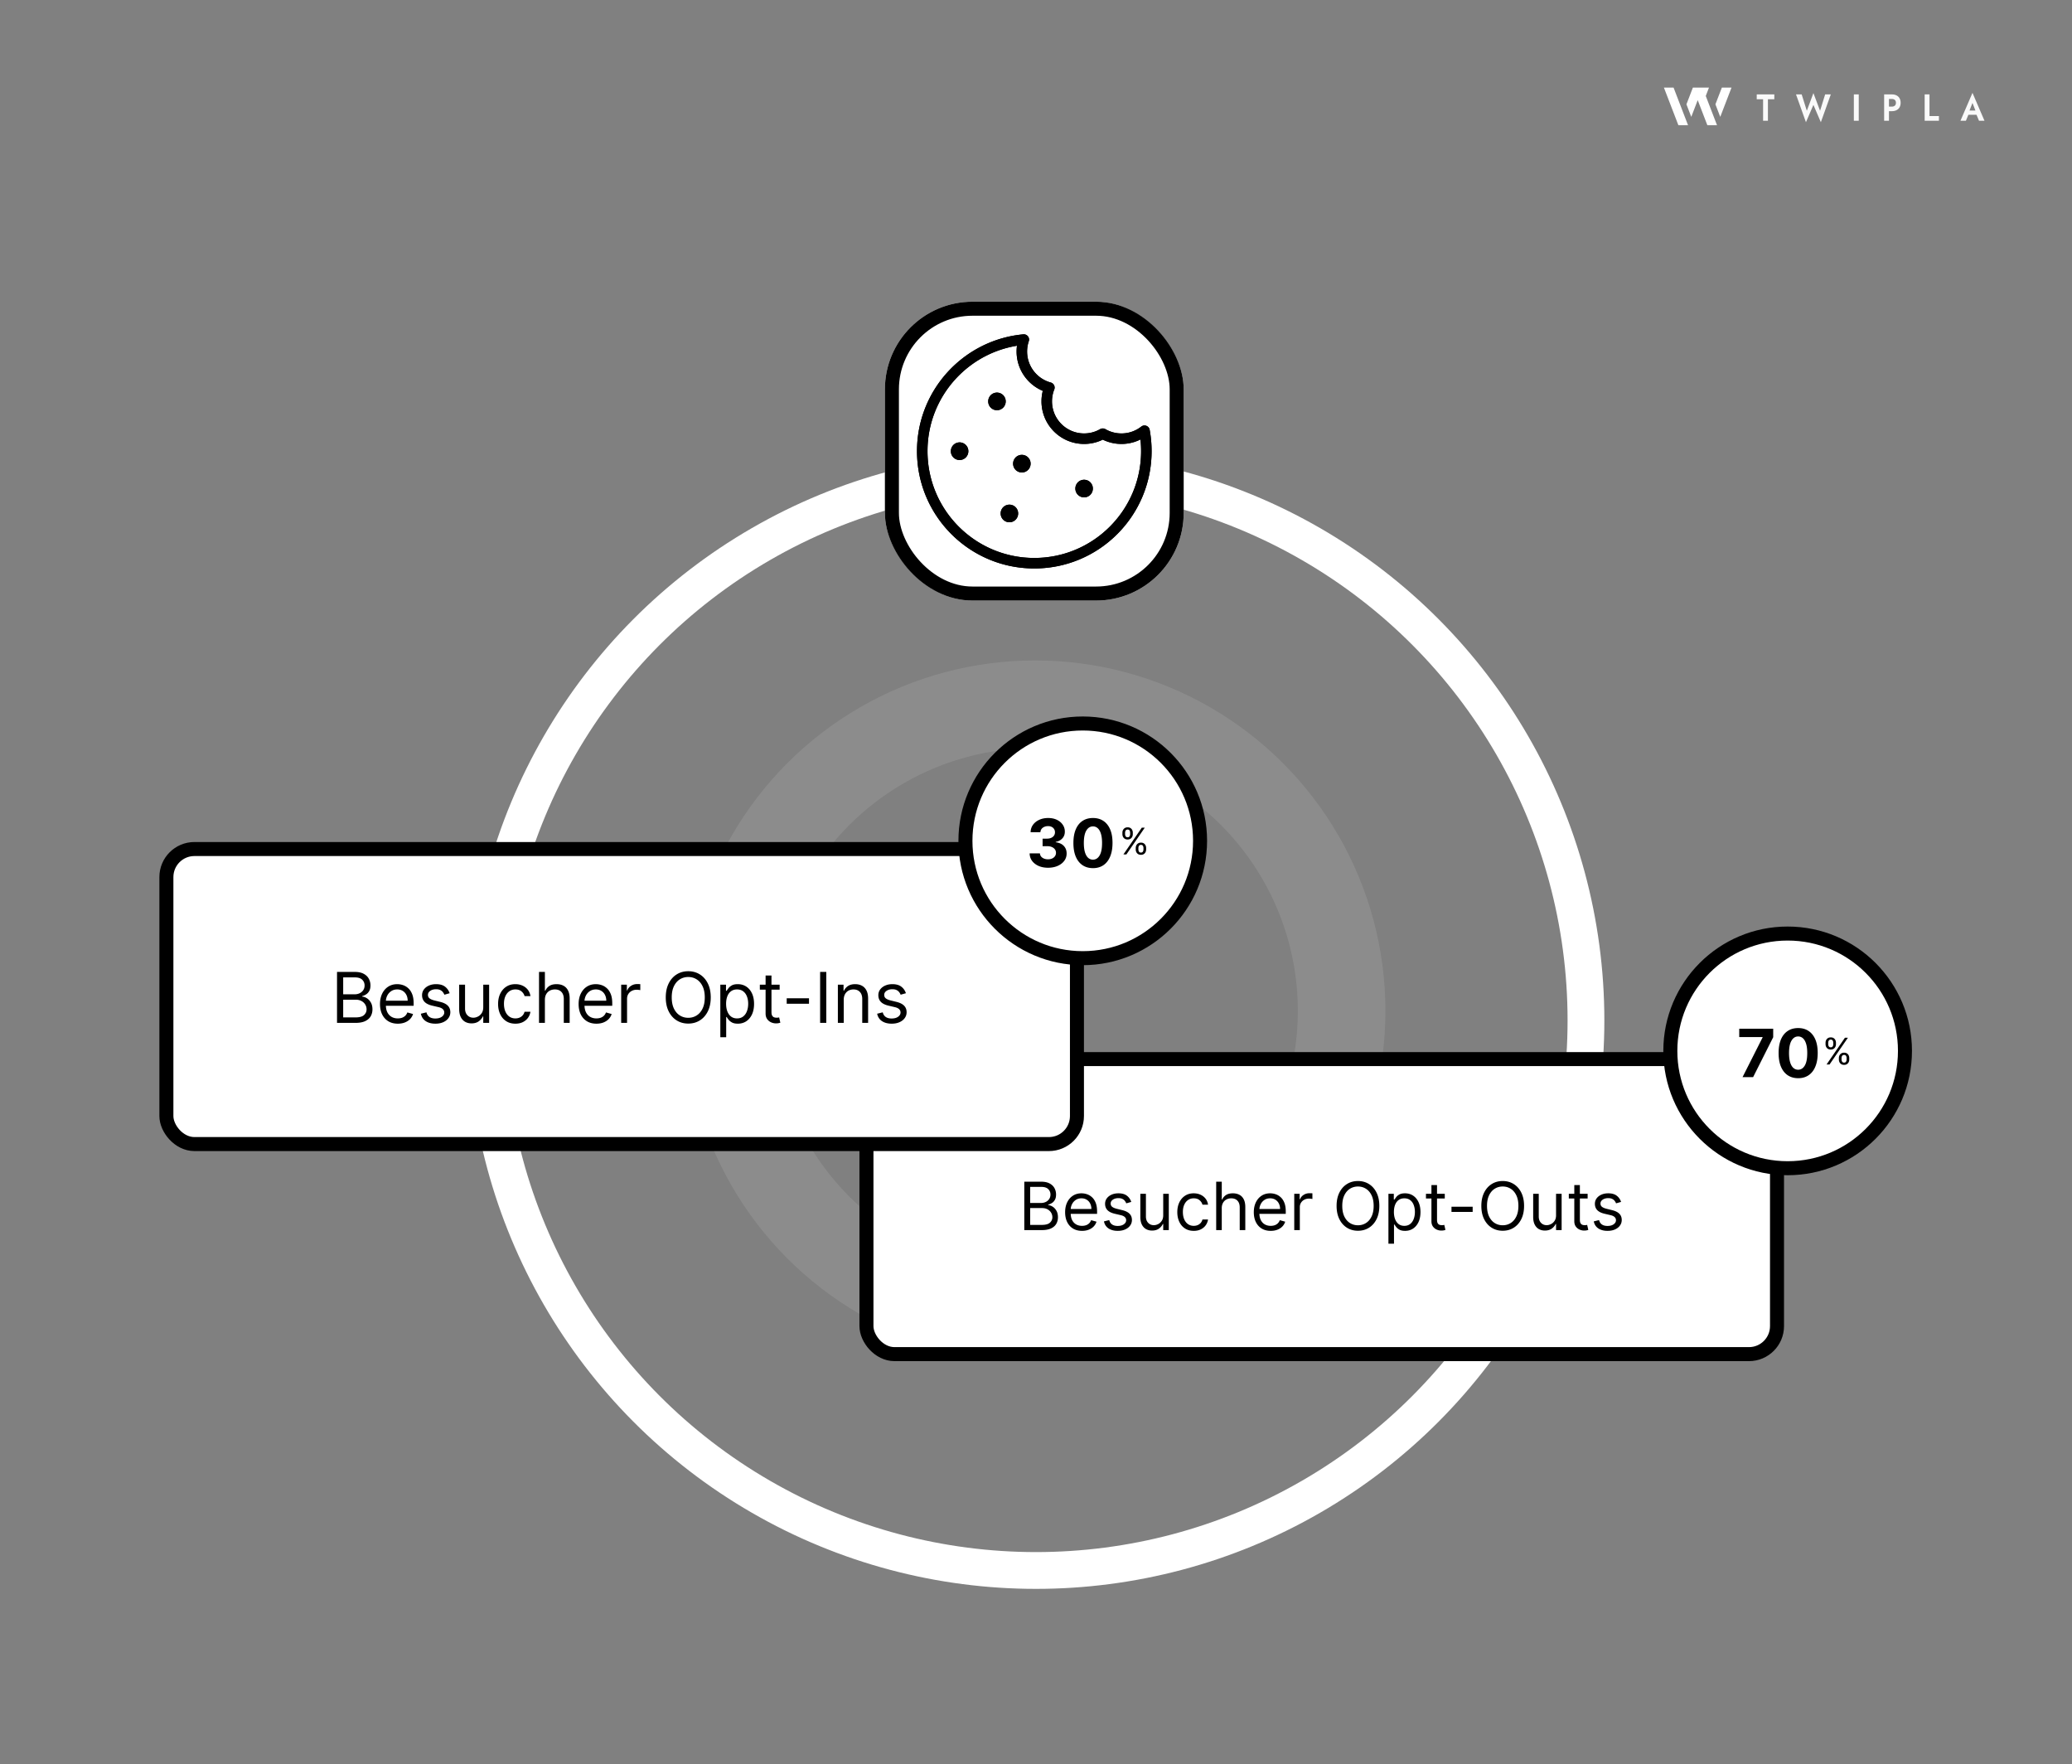
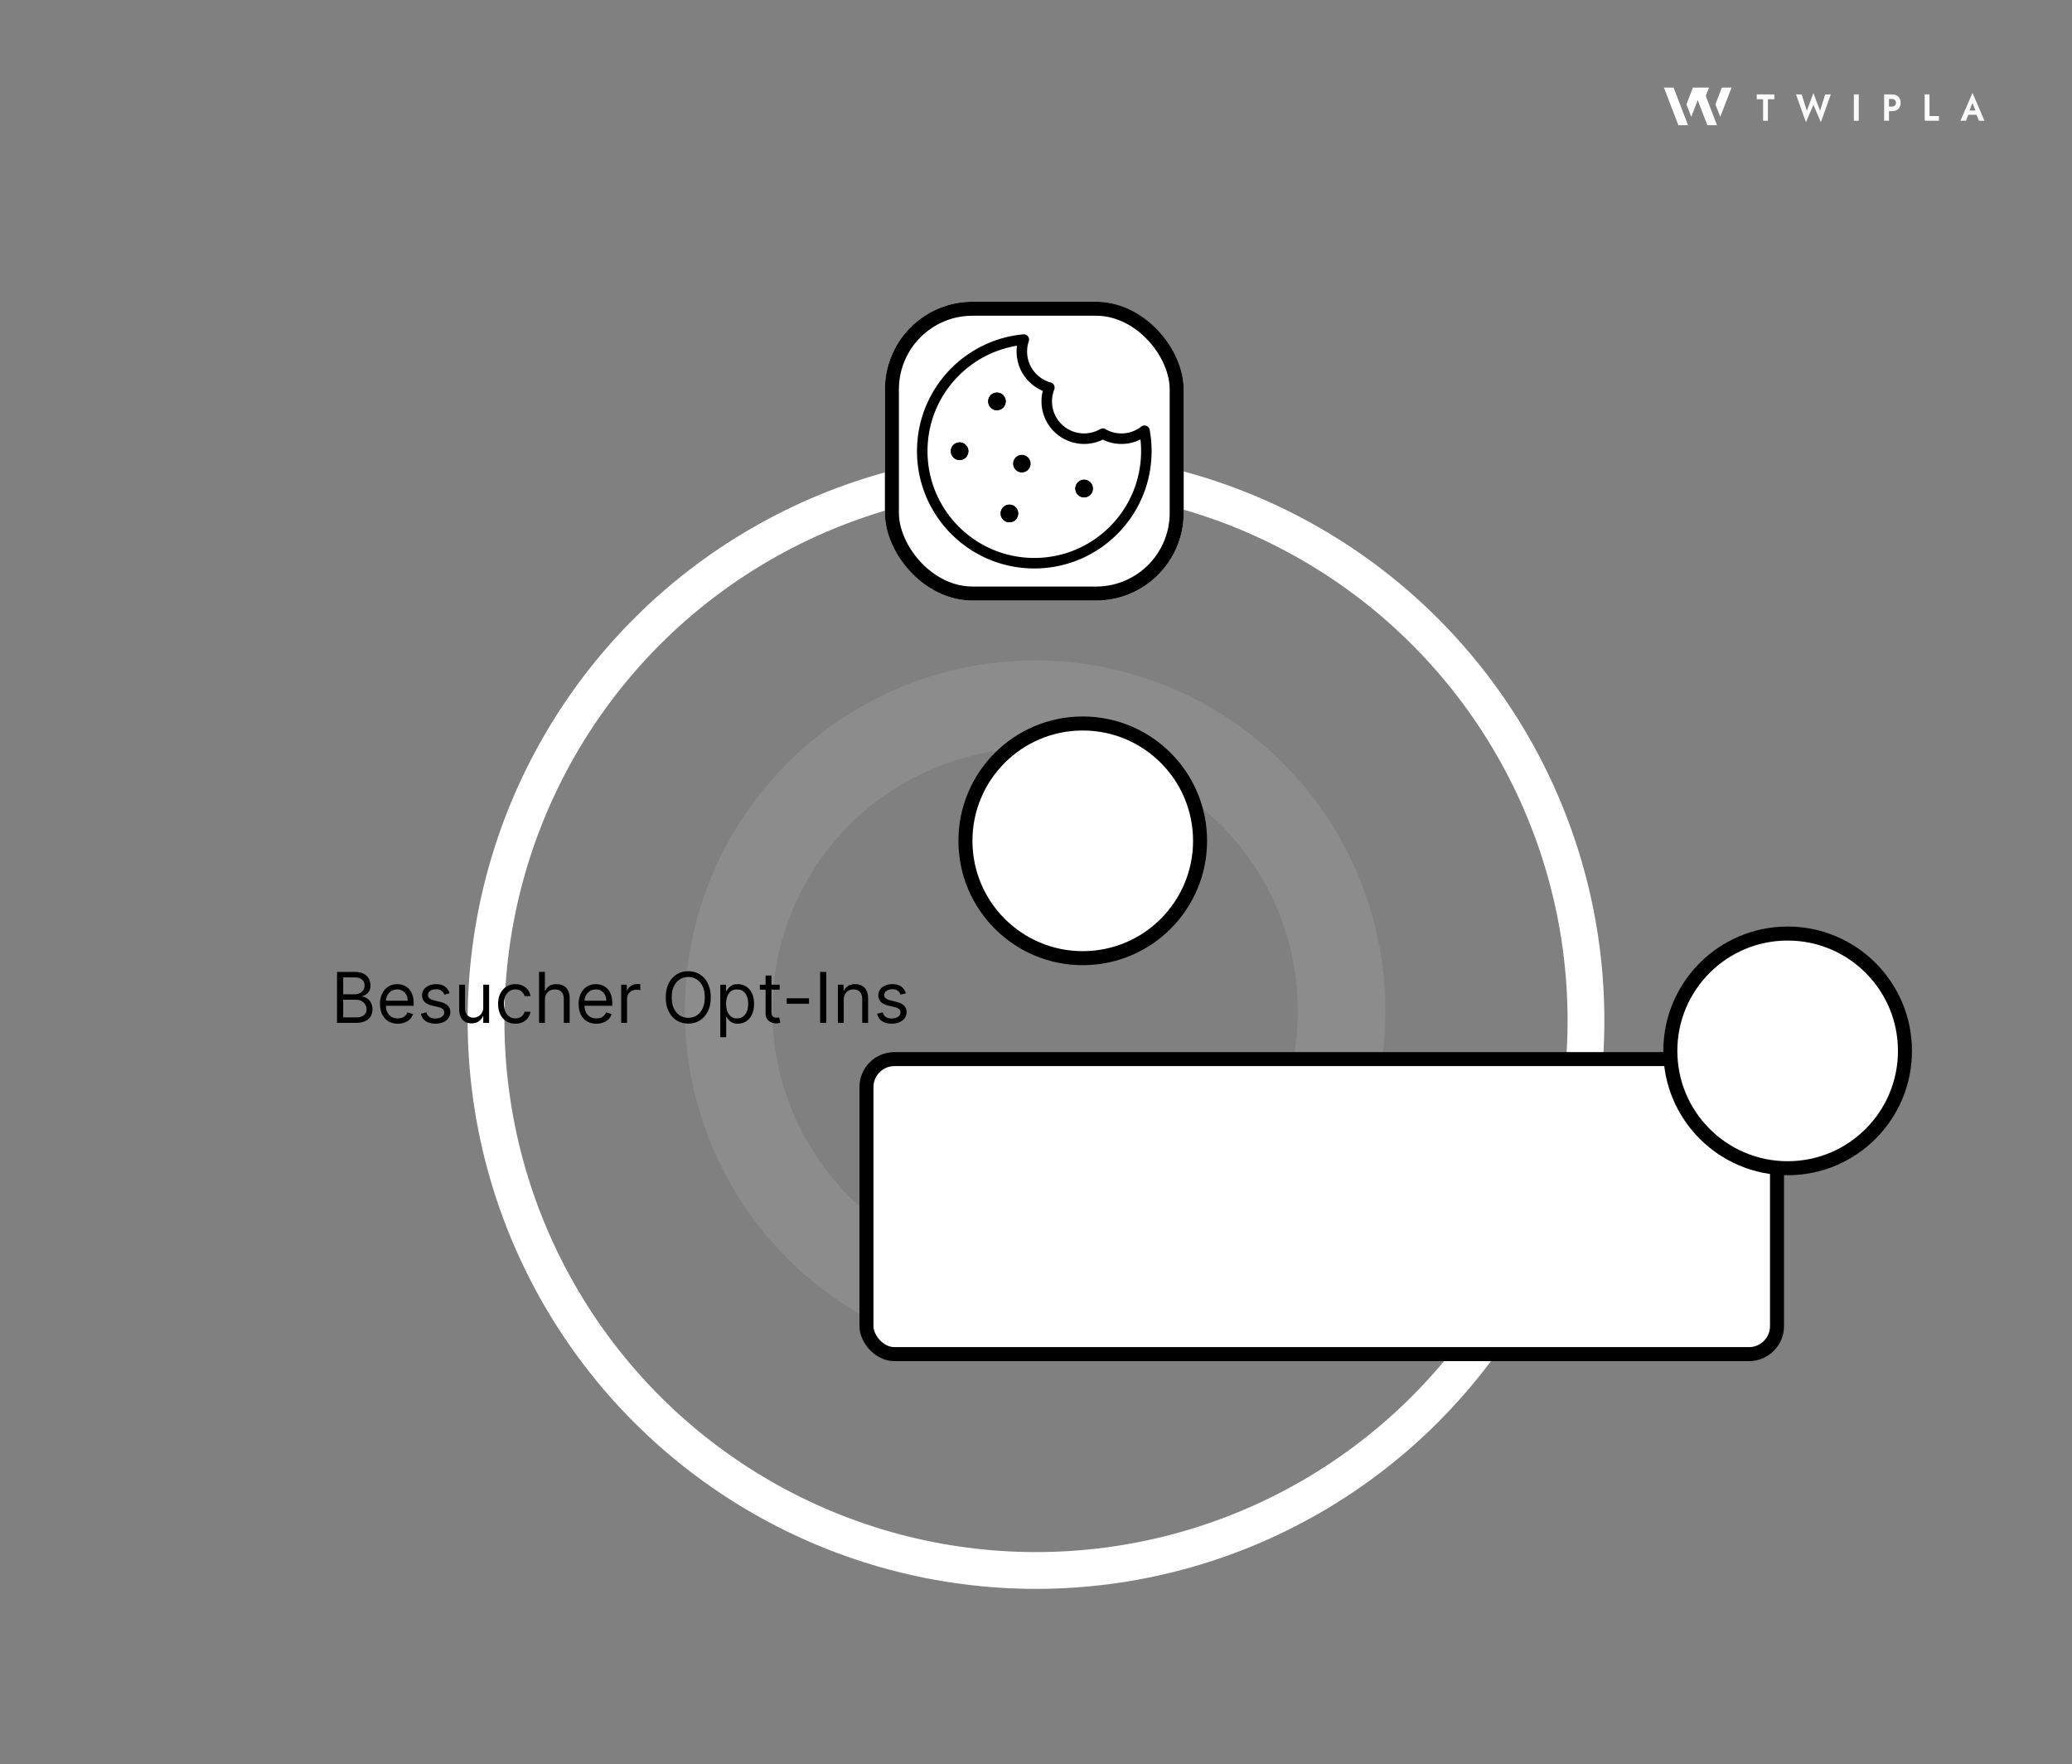
<svg xmlns="http://www.w3.org/2000/svg" width="1183" height="1007" fill="none">
  <rect width="100%" height="100%" fill="#808080" stroke="none" />
  <path fill="#fff" fill-rule="evenodd" d="M958.273 71.495h5.514L955.515 50H950l8.273 21.495Zm16.545 0h5.515l-2.758-7.165-3.676-9.554L975.737 50h-9.192l-3.677 9.553 2.758 7.165 3.677-9.553 1.838 4.776 3.677 9.554Z" clip-rule="evenodd" style="fill:#fff;fill-opacity:1" />
  <path fill="#fff" d="m988.606 50-6.434 16.718-2.758-7.165L983.091 50h5.515Z" style="fill:#fff;fill-opacity:1" />
  <path fill="#fff" fill-opacity=".96" d="M1003 56.654v-2.773h10.04v2.773h-3.65v12.273h-2.76V56.654H1003Zm36.16 6.577 2.9-9.35h3.24l-5.69 15.885-4.25-9.888-4.26 9.888-5.68-15.885h3.24l2.94 9.35 3.76-10.102 3.8 10.102Zm19.29-9.35h2.8v15.046h-2.8V53.881Zm17.29 0h2.76v15.046h-2.76V53.881Zm1.68 2.601v-2.6h2.68c1.07 0 1.98.193 2.72.58.76.386 1.34.938 1.74 1.655.4.716.6 1.569.6 2.558 0 .974-.2 1.827-.6 2.557-.4.717-.98 1.269-1.74 1.656-.74.386-1.65.58-2.72.58h-2.68v-2.601h2.68c.74 0 1.32-.186 1.74-.559.42-.372.64-.917.64-1.633 0-.731-.22-1.276-.64-1.634-.42-.373-1-.559-1.74-.559h-2.68Zm21.46-2.6h2.76V66.24h5.38v2.686h-8.14V53.881Zm23.76 11.628.33-2.429h6.49l.32 2.429h-7.14Zm3.54-6.75-2.03 5.18.06.689-1.78 4.298h-3.11L1126.18 53l6.85 15.927h-3.13l-1.74-4.17.04-.773-2.02-5.224Z" style="fill:#fff;fill-opacity:.96" />
  <circle cx="591.5" cy="582.5" r="314" stroke="#fff" stroke-width="21" style="stroke:#fff;stroke-opacity:1" />
  <circle cx="591" cy="577" r="175" stroke="#fff" stroke-opacity=".1" stroke-width="50" style="stroke:#fff;stroke-opacity:.1" />
  <rect width="519.88" height="168.419" x="494.699" y="604.578" fill="#fff" stroke="#6B1EB8" stroke-width="8" rx="16" style="fill:#fff;fill-opacity:1;stroke:#6b1eb8;stroke:color(display-p3 .42 .118 .722);stroke-opacity:1" />
-   <path fill="#6B1EB8" d="M584.814 702.195v-27.636h9.662c1.925 0 3.513.333 4.763.999 1.251.656 2.182 1.542 2.794 2.658.612 1.106.917 2.334.917 3.684 0 1.187-.211 2.168-.634 2.942-.414.773-.962 1.385-1.646 1.835a7.464 7.464 0 0 1-2.2.998v.27c.846.054 1.696.351 2.551.891.854.54 1.57 1.313 2.145 2.321.576 1.008.864 2.24.864 3.697 0 1.386-.315 2.632-.945 3.738-.629 1.107-1.623 1.984-2.982 2.632-1.358.647-3.126.971-5.303.971h-9.986Zm3.347-2.968h6.639c2.186 0 3.738-.423 4.655-1.269.927-.855 1.39-1.889 1.39-3.104a4.93 4.93 0 0 0-.715-2.591c-.477-.8-1.156-1.439-2.038-1.916-.881-.485-1.925-.728-3.13-.728h-6.801v9.608Zm0-12.523h6.207c1.008 0 1.916-.198 2.726-.594a4.77 4.77 0 0 0 1.943-1.673c.486-.72.729-1.566.729-2.537 0-1.215-.423-2.245-1.269-3.09-.845-.855-2.186-1.282-4.021-1.282h-6.315v9.176Zm29.626 15.923c-1.997 0-3.72-.441-5.168-1.322-1.439-.891-2.55-2.132-3.333-3.725-.774-1.601-1.161-3.463-1.161-5.586s.387-3.995 1.161-5.614c.783-1.628 1.871-2.897 3.266-3.805 1.403-.918 3.04-1.377 4.912-1.377 1.079 0 2.145.18 3.198.54 1.052.36 2.01.945 2.874 1.754.864.801 1.552 1.862 2.065 3.185.512 1.322.769 2.951.769 4.885v1.349h-15.977v-2.753h12.738c0-1.169-.234-2.213-.702-3.13a5.28 5.28 0 0 0-1.97-2.173c-.845-.531-1.844-.796-2.995-.796-1.269 0-2.366.315-3.293.945a6.205 6.205 0 0 0-2.119 2.429 7.143 7.143 0 0 0-.742 3.211v1.835c0 1.566.27 2.893.81 3.981.549 1.08 1.309 1.903 2.28 2.47.972.557 2.101.836 3.387.836.837 0 1.593-.117 2.267-.351a4.837 4.837 0 0 0 1.768-1.079c.495-.486.877-1.089 1.147-1.808l3.077.863a6.813 6.813 0 0 1-1.633 2.753c-.765.783-1.709 1.395-2.834 1.835-1.124.432-2.388.648-3.792.648Zm28.109-16.517-2.861.81a5.312 5.312 0 0 0-.796-1.39c-.342-.459-.81-.837-1.403-1.134-.594-.297-1.354-.445-2.281-.445-1.268 0-2.325.292-3.171.877-.837.576-1.255 1.309-1.255 2.2 0 .791.288 1.417.864 1.875.575.459 1.475.842 2.699 1.147l3.076.756c1.853.45 3.234 1.138 4.143 2.065.909.917 1.363 2.1 1.363 3.549 0 1.187-.342 2.249-1.026 3.184-.674.936-1.619 1.674-2.833 2.213-1.215.54-2.627.81-4.238.81-2.114 0-3.864-.459-5.249-1.376-1.385-.918-2.263-2.258-2.631-4.022l3.022-.755c.288 1.115.833 1.952 1.633 2.51.81.557 1.867.836 3.171.836 1.485 0 2.663-.315 3.536-.944.881-.639 1.322-1.404 1.322-2.294 0-.72-.252-1.323-.755-1.809-.504-.494-1.278-.863-2.321-1.106l-3.455-.81c-1.898-.45-3.293-1.147-4.183-2.091-.882-.954-1.323-2.146-1.323-3.576 0-1.17.329-2.204.985-3.104.666-.9 1.57-1.606 2.713-2.119 1.151-.512 2.456-.769 3.913-.769 2.051 0 3.662.45 4.831 1.35 1.179.899 2.015 2.087 2.51 3.562Zm18.234 7.611v-12.253h3.185v20.727h-3.185v-3.508h-.216c-.485 1.052-1.241 1.947-2.267 2.685-1.025.729-2.321 1.093-3.886 1.093-1.296 0-2.447-.283-3.455-.85-1.007-.576-1.799-1.439-2.375-2.591-.575-1.16-.863-2.622-.863-4.386v-13.17h3.184v12.955c0 1.511.423 2.716 1.269 3.616.855.9 1.943 1.349 3.266 1.349.791 0 1.596-.202 2.415-.607.828-.405 1.52-1.025 2.078-1.862.567-.837.85-1.903.85-3.198Zm17.438 8.906c-1.943 0-3.616-.459-5.02-1.376-1.403-.918-2.483-2.182-3.238-3.792-.756-1.611-1.134-3.45-1.134-5.519 0-2.105.387-3.963 1.161-5.574.782-1.619 1.871-2.883 3.265-3.791 1.404-.918 3.041-1.377 4.912-1.377 1.458 0 2.771.27 3.941.81 1.169.54 2.127 1.295 2.874 2.267.747.971 1.21 2.105 1.39 3.4h-3.185c-.243-.944-.782-1.781-1.619-2.51-.828-.737-1.943-1.106-3.347-1.106-1.241 0-2.33.324-3.265.972-.927.638-1.651 1.542-2.173 2.712-.513 1.16-.769 2.523-.769 4.089 0 1.601.252 2.995.756 4.183.512 1.187 1.232 2.11 2.159 2.766.935.657 2.033.985 3.292.985.828 0 1.579-.144 2.254-.431a4.649 4.649 0 0 0 1.714-1.242c.467-.54.8-1.187.998-1.943h3.185a7.379 7.379 0 0 1-1.336 3.306c-.702.972-1.633 1.745-2.793 2.321-1.152.567-2.492.85-4.022.85Zm15.991-12.9v12.468h-3.185v-27.636h3.185v10.148h.27a5.858 5.858 0 0 1 2.186-2.551c.981-.638 2.285-.958 3.913-.958 1.413 0 2.65.284 3.711.85 1.062.558 1.885 1.417 2.47 2.578.594 1.151.89 2.618.89 4.399v13.17h-3.184v-12.954c0-1.647-.428-2.92-1.282-3.819-.846-.909-2.02-1.363-3.522-1.363-1.044 0-1.979.22-2.807.661-.819.441-1.466 1.084-1.943 1.93-.468.846-.702 1.871-.702 3.077Zm27.957 12.9c-1.997 0-3.72-.441-5.168-1.322-1.44-.891-2.551-2.132-3.334-3.725-.773-1.601-1.16-3.463-1.16-5.586s.387-3.995 1.16-5.614c.783-1.628 1.872-2.897 3.266-3.805 1.404-.918 3.041-1.377 4.912-1.377 1.08 0 2.146.18 3.198.54 1.053.36 2.011.945 2.874 1.754.864.801 1.552 1.862 2.065 3.185.513 1.322.769 2.951.769 4.885v1.349h-15.977v-2.753h12.739c0-1.169-.234-2.213-.702-3.13a5.293 5.293 0 0 0-1.97-2.173c-.846-.531-1.844-.796-2.996-.796-1.268 0-2.366.315-3.293.945a6.21 6.21 0 0 0-2.118 2.429 7.13 7.13 0 0 0-.742 3.211v1.835c0 1.566.27 2.893.809 3.981.549 1.08 1.309 1.903 2.281 2.47.971.557 2.1.836 3.387.836.837 0 1.592-.117 2.267-.351a4.837 4.837 0 0 0 1.768-1.079c.495-.486.877-1.089 1.147-1.808l3.076.863a6.811 6.811 0 0 1-1.632 2.753c-.765.783-1.71 1.395-2.834 1.835-1.125.432-2.389.648-3.792.648Zm13.427-.432v-20.727h3.076v3.131h.216c.378-1.026 1.062-1.858 2.052-2.497.989-.638 2.105-.958 3.346-.958.234 0 .526.005.877.014.351.009.616.022.796.04v3.239a9.337 9.337 0 0 0-.742-.122 7.302 7.302 0 0 0-1.201-.094c-1.007 0-1.907.211-2.699.634a4.795 4.795 0 0 0-1.862 1.727c-.45.729-.675 1.561-.675 2.497v13.116h-3.184Zm48.576-13.818c0 2.915-.526 5.434-1.579 7.557-1.052 2.123-2.496 3.76-4.332 4.912-1.835 1.151-3.931 1.727-6.288 1.727s-4.453-.576-6.288-1.727c-1.836-1.152-3.279-2.789-4.332-4.912-1.053-2.123-1.579-4.642-1.579-7.557s.526-5.434 1.579-7.557 2.496-3.76 4.332-4.912c1.835-1.151 3.931-1.727 6.288-1.727s4.453.576 6.288 1.727c1.836 1.152 3.28 2.789 4.332 4.912 1.053 2.123 1.579 4.642 1.579 7.557Zm-3.239 0c0-2.393-.4-4.413-1.201-6.059-.791-1.646-1.866-2.892-3.225-3.738-1.349-.845-2.861-1.268-4.534-1.268-1.673 0-3.189.423-4.548 1.268-1.349.846-2.424 2.092-3.225 3.738-.791 1.646-1.187 3.666-1.187 6.059 0 2.393.396 4.413 1.187 6.059.801 1.646 1.876 2.892 3.225 3.738 1.359.846 2.875 1.268 4.548 1.268s3.185-.422 4.534-1.268c1.359-.846 2.434-2.092 3.225-3.738.801-1.646 1.201-3.666 1.201-6.059Zm8.434 21.591v-28.5h3.077v3.293h.378c.234-.36.558-.819.971-1.377.423-.567 1.026-1.07 1.809-1.511.791-.45 1.862-.675 3.211-.675 1.746 0 3.284.436 4.615 1.309 1.332.873 2.371 2.11 3.118 3.711.746 1.601 1.12 3.491 1.12 5.668 0 2.195-.374 4.097-1.12 5.708-.747 1.601-1.782 2.843-3.104 3.724-1.323.873-2.847 1.309-4.575 1.309-1.331 0-2.397-.22-3.198-.661-.801-.45-1.417-.958-1.849-1.525a20.978 20.978 0 0 1-.998-1.43h-.27v10.957h-3.185Zm3.131-18.136c0 1.565.229 2.946.688 4.142.459 1.188 1.129 2.119 2.011 2.794.881.665 1.961.998 3.238.998 1.332 0 2.443-.351 3.334-1.052.899-.711 1.574-1.665 2.024-2.861.458-1.206.688-2.546.688-4.021 0-1.458-.225-2.771-.675-3.941-.441-1.178-1.111-2.109-2.01-2.793-.891-.693-2.011-1.039-3.361-1.039-1.295 0-2.384.328-3.265.985-.882.648-1.548 1.556-1.997 2.726-.45 1.16-.675 2.514-.675 4.062Zm29.04-10.364v2.699h-10.742v-2.699h10.742Zm-7.611-4.966h3.185v19.756c0 .899.13 1.574.391 2.024.27.441.612.738 1.025.891a4.12 4.12 0 0 0 1.336.215c.351 0 .639-.017.864-.053l.54-.108.648 2.86a6.494 6.494 0 0 1-.905.243c-.386.09-.877.135-1.47.135-.9 0-1.782-.193-2.645-.58a5.246 5.246 0 0 1-2.132-1.768c-.558-.791-.837-1.79-.837-2.996v-20.619Zm23.534 12.361v2.969h-12.091v-2.969h12.091Zm29.354-.486c0 2.915-.527 5.434-1.579 7.557-1.053 2.123-2.497 3.76-4.332 4.912-1.835 1.151-3.931 1.727-6.288 1.727s-4.453-.576-6.289-1.727c-1.835-1.152-3.279-2.789-4.331-4.912-1.053-2.123-1.579-4.642-1.579-7.557s.526-5.434 1.579-7.557c1.052-2.123 2.496-3.76 4.331-4.912 1.836-1.151 3.932-1.727 6.289-1.727 2.357 0 4.453.576 6.288 1.727 1.835 1.152 3.279 2.789 4.332 4.912 1.052 2.123 1.579 4.642 1.579 7.557Zm-3.239 0c0-2.393-.4-4.413-1.201-6.059-.792-1.646-1.867-2.892-3.225-3.738-1.35-.845-2.861-1.268-4.534-1.268-1.674 0-3.19.423-4.548 1.268-1.349.846-2.424 2.092-3.225 3.738-.792 1.646-1.188 3.666-1.188 6.059 0 2.393.396 4.413 1.188 6.059.801 1.646 1.876 2.892 3.225 3.738 1.358.846 2.874 1.268 4.548 1.268 1.673 0 3.184-.422 4.534-1.268 1.358-.846 2.433-2.092 3.225-3.738.801-1.646 1.201-3.666 1.201-6.059Zm21.496 5.344v-12.253h3.185v20.727h-3.185v-3.508h-.216c-.485 1.052-1.241 1.947-2.267 2.685-1.025.729-2.321 1.093-3.886 1.093-1.295 0-2.447-.283-3.455-.85-1.007-.576-1.799-1.439-2.375-2.591-.575-1.16-.863-2.622-.863-4.386v-13.17h3.184v12.955c0 1.511.423 2.716 1.269 3.616.855.9 1.943 1.349 3.266 1.349.791 0 1.596-.202 2.415-.607.828-.405 1.52-1.025 2.078-1.862.567-.837.85-1.903.85-3.198Zm18.032-12.253v2.699H895.71v-2.699h10.741Zm-7.611-4.966h3.185v19.756c0 .899.13 1.574.391 2.024.27.441.612.738 1.026.891.423.144.868.215 1.336.215.351 0 .639-.017.863-.053l.54-.108.648 2.86a6.473 6.473 0 0 1-.904.243c-.387.09-.877.135-1.471.135-.9 0-1.781-.193-2.645-.58a5.252 5.252 0 0 1-2.132-1.768c-.558-.791-.837-1.79-.837-2.996v-20.619Zm26.712 9.608-2.86.81a5.316 5.316 0 0 0-.797-1.39c-.342-.459-.809-.837-1.403-1.134-.594-.297-1.354-.445-2.281-.445-1.268 0-2.325.292-3.171.877-.836.576-1.255 1.309-1.255 2.2 0 .791.288 1.417.864 1.875.576.459 1.475.842 2.699 1.147l3.076.756c1.854.45 3.235 1.138 4.143 2.065.909.917 1.363 2.1 1.363 3.549 0 1.187-.342 2.249-1.025 3.184-.675.936-1.62 1.674-2.834 2.213-1.215.54-2.627.81-4.237.81-2.115 0-3.864-.459-5.25-1.376-1.385-.918-2.262-2.258-2.631-4.022l3.023-.755c.287 1.115.832 1.952 1.632 2.51.81.557 1.867.836 3.172.836 1.484 0 2.662-.315 3.535-.944.882-.639 1.323-1.404 1.323-2.294 0-.72-.252-1.323-.756-1.809-.504-.494-1.278-.863-2.321-1.106l-3.455-.81c-1.898-.45-3.292-1.147-4.183-2.091-.882-.954-1.322-2.146-1.322-3.576 0-1.17.328-2.204.985-3.104.665-.9 1.57-1.606 2.712-2.119 1.152-.512 2.456-.769 3.913-.769 2.052 0 3.662.45 4.831 1.35 1.179.899 2.016 2.087 2.51 3.562Z" style="fill:#6b1eb8;fill:color(display-p3 .42 .118 .722);fill-opacity:1" />
  <circle cx="1020.65" cy="599.891" r="66.981" fill="#fff" stroke="#6B1EB8" stroke-width="8" style="fill:#fff;fill-opacity:1;stroke:#6b1eb8;stroke:color(display-p3 .42 .118 .722);stroke-opacity:1" />
-   <path fill="#6B1EB8" d="m994.897 614.879 11.453-22.671v-.188h-13.342v-4.777h19.392v4.844l-11.47 22.792h-6.033Zm31.753.607c-2.33-.009-4.32-.58-6-1.714-1.66-1.133-2.94-2.775-3.84-4.925-.89-2.15-1.33-4.737-1.32-7.759 0-3.014.44-5.582 1.33-7.706.9-2.123 2.18-3.737 3.85-4.844 1.67-1.116 3.66-1.673 5.98-1.673 2.31 0 4.3.557 5.96 1.673 1.67 1.116 2.96 2.735 3.86 4.858.9 2.114 1.34 4.678 1.34 7.692 0 3.031-.45 5.622-1.35 7.772-.89 2.151-2.17 3.792-3.84 4.926-1.66 1.133-3.65 1.7-5.97 1.7Zm0-4.844c1.58 0 2.84-.796 3.79-2.389.94-1.592 1.41-3.981 1.4-7.165 0-2.096-.21-3.842-.65-5.236-.42-1.394-1.02-2.443-1.8-3.144a3.96 3.96 0 0 0-2.74-1.053c-1.58 0-2.84.787-3.78 2.362-.95 1.574-1.42 3.931-1.43 7.071 0 2.123.21 3.895.63 5.316.43 1.413 1.04 2.474 1.82 3.185.79.702 1.7 1.053 2.76 1.053ZM1049.9 604.8v-.805c0-.557.11-1.066.34-1.529.23-.467.57-.84 1.02-1.118.44-.284.98-.425 1.62-.425.65 0 1.19.141 1.63.425.43.278.76.651.99 1.118.22.463.33.972.33 1.529v.805c0 .557-.11 1.069-.34 1.537a2.7 2.7 0 0 1-1 1.118c-.44.279-.97.418-1.61.418-.65 0-1.19-.139-1.63-.418a2.795 2.795 0 0 1-1.01-1.118c-.23-.468-.34-.98-.34-1.537Zm1.52-.805v.805c0 .463.11.878.33 1.246.22.363.59.544 1.13.544.52 0 .89-.181 1.1-.544.22-.368.33-.783.33-1.246v-.805c0-.462-.1-.875-.31-1.238-.21-.368-.58-.552-1.12-.552-.52 0-.9.184-1.13.552-.22.363-.33.776-.33 1.238Zm-9.13-7.935v-.805c0-.557.12-1.066.34-1.529.24-.467.58-.84 1.02-1.118.45-.284.99-.425 1.62-.425.65 0 1.19.141 1.63.425.44.278.77.651.99 1.118.23.463.34.972.34 1.529v.805a3.44 3.44 0 0 1-.35 1.537c-.22.462-.55.835-.99 1.118-.44.279-.98.418-1.62.418-.64 0-1.19-.139-1.63-.418a2.795 2.795 0 0 1-1.01-1.118c-.22-.468-.34-.98-.34-1.537Zm1.52-.805v.805c0 .463.11.878.33 1.246.22.363.6.544 1.13.544.53 0 .89-.181 1.11-.544.22-.368.33-.783.33-1.246v-.805c0-.462-.11-.875-.32-1.238-.21-.368-.58-.552-1.12-.552-.52 0-.89.184-1.12.552-.23.363-.34.776-.34 1.238Zm-.95 12.409 10.5-15.273h1.7l-10.5 15.273h-1.7Z" style="fill:#6b1eb8;fill:color(display-p3 .42 .118 .722);fill-opacity:1" />
-   <rect width="519.88" height="168.419" x="95" y="484.668" fill="#fff" stroke="#6B1EB8" stroke-width="8" rx="16" style="fill:#fff;fill-opacity:1;stroke:#6b1eb8;stroke:color(display-p3 .42 .118 .722);stroke-opacity:1" />
  <path fill="#6B1EB8" d="M192.422 583.906v-29.091h10.17c2.027 0 3.698.351 5.014 1.051 1.317.692 2.297 1.625 2.941 2.799.644 1.165.965 2.457.965 3.878 0 1.25-.222 2.282-.667 3.096-.436.815-1.013 1.459-1.733 1.932a7.865 7.865 0 0 1-2.315 1.051v.284c.89.057 1.785.37 2.684.938.9.568 1.653 1.382 2.259 2.443.606 1.061.909 2.358.909 3.892 0 1.458-.332 2.77-.994 3.935-.663 1.164-1.71 2.088-3.14 2.77-1.43.681-3.29 1.022-5.582 1.022h-10.511Zm3.522-3.125h6.989c2.301 0 3.935-.445 4.901-1.335.975-.9 1.463-1.989 1.463-3.267 0-.985-.251-1.894-.753-2.727-.502-.843-1.217-1.515-2.145-2.017-.928-.512-2.027-.767-3.296-.767h-7.159v10.113Zm0-13.182h6.534c1.061 0 2.017-.208 2.87-.625.861-.416 1.543-1.003 2.045-1.761.512-.758.767-1.648.767-2.67 0-1.279-.445-2.363-1.335-3.253-.89-.9-2.301-1.35-4.233-1.35h-6.648v9.659Zm31.186 16.762c-2.102 0-3.915-.464-5.44-1.392-1.515-.938-2.685-2.245-3.508-3.921-.815-1.685-1.222-3.646-1.222-5.88 0-2.235.407-4.205 1.222-5.909.823-1.714 1.969-3.05 3.437-4.006 1.477-.966 3.201-1.449 5.17-1.449 1.137 0 2.259.189 3.367.568 1.108.379 2.116.994 3.026 1.847.909.843 1.633 1.96 2.173 3.352s.809 3.106.809 5.142v1.421h-16.818v-2.898h13.409c0-1.231-.246-2.33-.738-3.296a5.565 5.565 0 0 0-2.074-2.287c-.89-.558-1.941-.838-3.154-.838-1.335 0-2.49.332-3.465.995a6.54 6.54 0 0 0-2.231 2.556 7.528 7.528 0 0 0-.781 3.381v1.932c0 1.648.284 3.044.852 4.19.578 1.137 1.378 2.003 2.401 2.6 1.023.587 2.211.88 3.565.88.881 0 1.677-.123 2.387-.369a5.118 5.118 0 0 0 1.861-1.136c.52-.512.923-1.146 1.207-1.904l3.239.909a7.177 7.177 0 0 1-1.719 2.898c-.805.824-1.799 1.468-2.983 1.932-1.184.455-2.514.682-3.992.682Zm29.588-17.387-3.011.853a5.581 5.581 0 0 0-.838-1.463c-.36-.483-.852-.881-1.477-1.194-.625-.312-1.425-.468-2.401-.468-1.335 0-2.448.307-3.338.923-.881.606-1.321 1.378-1.321 2.315 0 .834.303 1.492.909 1.975.606.483 1.553.885 2.841 1.207l3.239.796c1.95.473 3.404 1.198 4.361 2.173.956.966 1.434 2.211 1.434 3.736 0 1.25-.36 2.367-1.079 3.352-.711.985-1.705 1.761-2.983 2.33-1.279.568-2.765.852-4.461.852-2.225 0-4.067-.483-5.525-1.449-1.458-.966-2.382-2.377-2.77-4.233l3.182-.795c.303 1.174.876 2.054 1.719 2.642.852.587 1.965.88 3.338.88 1.562 0 2.803-.331 3.721-.994.928-.672 1.392-1.477 1.392-2.415 0-.757-.265-1.392-.795-1.903-.53-.521-1.345-.909-2.443-1.165l-3.637-.852c-1.998-.474-3.466-1.208-4.403-2.202-.928-1.004-1.392-2.259-1.392-3.764 0-1.231.345-2.32 1.037-3.267.701-.947 1.652-1.691 2.855-2.23 1.212-.54 2.585-.81 4.119-.81 2.159 0 3.854.473 5.085 1.42 1.241.947 2.122 2.197 2.642 3.75Zm19.194 8.012v-12.898h3.353v21.818h-3.353v-3.693h-.227c-.511 1.108-1.307 2.05-2.386 2.827-1.08.767-2.443 1.15-4.091 1.15-1.364 0-2.576-.298-3.637-.895-1.06-.606-1.894-1.515-2.5-2.727-.606-1.221-.909-2.76-.909-4.616v-13.864h3.353v13.636c0 1.591.445 2.86 1.335 3.807.899.947 2.045 1.421 3.437 1.421.834 0 1.681-.213 2.543-.64.871-.426 1.6-1.079 2.187-1.96.597-.88.895-2.003.895-3.366Zm18.356 9.375c-2.045 0-3.807-.483-5.284-1.449-1.477-.966-2.614-2.296-3.409-3.992-.795-1.695-1.193-3.631-1.193-5.809 0-2.216.407-4.172 1.221-5.867.824-1.704 1.97-3.035 3.438-3.991 1.477-.966 3.201-1.449 5.17-1.449 1.534 0 2.917.284 4.148.852 1.231.568 2.24 1.364 3.026 2.387.786 1.022 1.273 2.216 1.463 3.579h-3.353c-.255-.994-.823-1.875-1.704-2.642-.871-.776-2.046-1.165-3.523-1.165-1.307 0-2.452.341-3.437 1.023-.976.672-1.738 1.624-2.287 2.855-.54 1.222-.81 2.656-.81 4.304 0 1.686.265 3.154.796 4.404.539 1.25 1.297 2.22 2.272 2.911.985.692 2.14 1.037 3.466 1.037.871 0 1.662-.151 2.372-.454a4.886 4.886 0 0 0 1.804-1.307c.493-.568.843-1.25 1.051-2.045h3.353a7.766 7.766 0 0 1-1.407 3.48c-.738 1.022-1.718 1.837-2.94 2.443-1.212.596-2.623.895-4.233.895Zm16.833-13.58v13.125h-3.353v-29.091h3.353v10.682h.284a6.164 6.164 0 0 1 2.301-2.685c1.032-.672 2.405-1.008 4.119-1.008 1.487 0 2.789.298 3.906.895 1.118.587 1.984 1.491 2.6 2.713.625 1.212.937 2.756.937 4.631v13.863h-3.352V570.27c0-1.733-.45-3.073-1.349-4.02-.891-.956-2.126-1.435-3.708-1.435-1.098 0-2.083.232-2.954.696-.862.464-1.544 1.141-2.046 2.032-.492.89-.738 1.969-.738 3.238Zm29.428 13.58c-2.102 0-3.916-.464-5.441-1.392-1.515-.938-2.684-2.245-3.508-3.921-.814-1.685-1.222-3.646-1.222-5.88 0-2.235.408-4.205 1.222-5.909.824-1.714 1.97-3.05 3.437-4.006 1.478-.966 3.201-1.449 5.171-1.449 1.136 0 2.258.189 3.366.568 1.108.379 2.117.994 3.026 1.847.909.843 1.633 1.96 2.173 3.352s.81 3.106.81 5.142v1.421h-16.818v-2.898h13.409c0-1.231-.246-2.33-.739-3.296a5.565 5.565 0 0 0-2.074-2.287c-.89-.558-1.941-.838-3.153-.838-1.335 0-2.491.332-3.466.995a6.537 6.537 0 0 0-2.23 2.556 7.515 7.515 0 0 0-.781 3.381v1.932c0 1.648.284 3.044.852 4.19.578 1.137 1.378 2.003 2.4 2.6 1.023.587 2.212.88 3.566.88.881 0 1.676-.123 2.386-.369a5.11 5.11 0 0 0 1.861-1.136c.521-.512.923-1.146 1.207-1.904l3.239.909a7.177 7.177 0 0 1-1.719 2.898c-.805.824-1.799 1.468-2.983 1.932-1.183.455-2.514.682-3.991.682Zm14.133-.455v-21.818h3.239v3.296h.227c.398-1.08 1.118-1.956 2.159-2.628 1.042-.673 2.216-1.009 3.523-1.009.246 0 .554.005.923.014.37.01.649.024.838.043v3.409a10.171 10.171 0 0 0-.781-.128 7.722 7.722 0 0 0-1.264-.099c-1.061 0-2.008.222-2.841.667a5.036 5.036 0 0 0-1.96 1.819c-.474.767-.71 1.643-.71 2.627v13.807h-3.353Zm51.133-14.545c0 3.068-.554 5.719-1.662 7.954-1.108 2.235-2.628 3.959-4.559 5.171-1.932 1.212-4.139 1.818-6.62 1.818s-4.687-.606-6.619-1.818c-1.932-1.212-3.452-2.936-4.56-5.171-1.108-2.235-1.662-4.886-1.662-7.954 0-3.068.554-5.72 1.662-7.955 1.108-2.235 2.628-3.958 4.56-5.17 1.932-1.212 4.138-1.818 6.619-1.818s4.688.606 6.62 1.818c1.931 1.212 3.451 2.935 4.559 5.17s1.662 4.887 1.662 7.955Zm-3.409 0c0-2.519-.421-4.645-1.264-6.378-.833-1.733-1.965-3.045-3.395-3.935-1.42-.89-3.011-1.335-4.773-1.335-1.761 0-3.357.445-4.787 1.335-1.42.89-2.552 2.202-3.395 3.935-.833 1.733-1.25 3.859-1.25 6.378s.417 4.645 1.25 6.378c.843 1.733 1.975 3.044 3.395 3.934 1.43.89 3.026 1.336 4.787 1.336 1.762 0 3.353-.446 4.773-1.336 1.43-.89 2.562-2.201 3.395-3.934.843-1.733 1.264-3.859 1.264-6.378Zm8.878 22.727v-30h3.239v3.466h.397c.246-.379.587-.862 1.023-1.449.445-.596 1.08-1.127 1.903-1.591.834-.473 1.961-.71 3.381-.71 1.837 0 3.457.459 4.858 1.378 1.402.918 2.495 2.22 3.281 3.906s1.179 3.674 1.179 5.966c0 2.311-.393 4.313-1.179 6.008-.786 1.686-1.875 2.993-3.267 3.921-1.392.919-2.997 1.378-4.815 1.378-1.402 0-2.524-.232-3.367-.696-.842-.474-1.491-1.009-1.946-1.605a21.52 21.52 0 0 1-1.051-1.506h-.284v11.534h-3.352Zm3.295-19.091c0 1.648.242 3.101.725 4.361.483 1.25 1.188 2.23 2.116 2.94.928.701 2.065 1.051 3.409 1.051 1.402 0 2.571-.369 3.509-1.108.947-.748 1.657-1.751 2.131-3.011.483-1.269.724-2.68.724-4.233 0-1.534-.237-2.917-.71-4.148-.464-1.24-1.17-2.22-2.117-2.94-.937-.729-2.116-1.094-3.537-1.094-1.363 0-2.509.346-3.437 1.037-.928.682-1.629 1.639-2.102 2.87-.474 1.221-.711 2.646-.711 4.275Zm30.569-10.909v2.841h-11.307v-2.841h11.307Zm-8.012-5.227h3.352v20.795c0 .947.138 1.657.412 2.131.284.464.644.776 1.08.937.445.152.914.228 1.406.228.37 0 .673-.019.909-.057l.568-.114.682 3.012a6.82 6.82 0 0 1-.951.255c-.408.095-.924.142-1.549.142a6.749 6.749 0 0 1-2.784-.61 5.54 5.54 0 0 1-2.244-1.861c-.587-.834-.881-1.885-.881-3.154v-21.704Zm24.773 13.011v3.125h-12.727v-3.125h12.727Zm9.876-15.057v29.091h-3.523v-29.091h3.523Zm9.961 15.966v13.125h-3.353v-21.818h3.239v3.409h.284a6.224 6.224 0 0 1 2.33-2.67c1.041-.682 2.386-1.023 4.034-1.023 1.477 0 2.77.303 3.878.909 1.107.597 1.969 1.506 2.585 2.727.615 1.212.923 2.747.923 4.603v13.863h-3.352V570.27c0-1.714-.445-3.049-1.335-4.006-.891-.966-2.112-1.449-3.665-1.449-1.07 0-2.027.232-2.87.696-.833.464-1.491 1.141-1.974 2.032-.483.89-.724 1.969-.724 3.238Zm35.5-3.807-3.011.853a5.581 5.581 0 0 0-.838-1.463c-.36-.483-.852-.881-1.477-1.194-.625-.312-1.426-.468-2.401-.468-1.335 0-2.448.307-3.338.923-.881.606-1.321 1.378-1.321 2.315 0 .834.303 1.492.909 1.975.606.483 1.553.885 2.841 1.207l3.239.796c1.95.473 3.404 1.198 4.36 2.173.957.966 1.435 2.211 1.435 3.736 0 1.25-.36 2.367-1.08 3.352-.71.985-1.704 1.761-2.982 2.33-1.279.568-2.766.852-4.461.852-2.225 0-4.067-.483-5.525-1.449-1.459-.966-2.382-2.377-2.77-4.233l3.182-.795c.303 1.174.876 2.054 1.718 2.642.853.587 1.965.88 3.338.88 1.563 0 2.803-.331 3.722-.994.928-.672 1.392-1.477 1.392-2.415 0-.757-.265-1.392-.795-1.903-.531-.521-1.345-.909-2.444-1.165l-3.636-.852c-1.998-.474-3.466-1.208-4.403-2.202-.928-1.004-1.392-2.259-1.392-3.764 0-1.231.345-2.32 1.037-3.267.7-.947 1.652-1.691 2.855-2.23 1.212-.54 2.585-.81 4.119-.81 2.159 0 3.854.473 5.085 1.42 1.241.947 2.121 2.197 2.642 3.75Z" style="fill:#6b1eb8;fill:color(display-p3 .42 .118 .722);fill-opacity:1" />
  <circle cx="618.192" cy="479.981" r="66.981" fill="#fff" stroke="#6B1EB8" stroke-width="8" style="fill:#fff;fill-opacity:1;stroke:#6b1eb8;stroke:color(display-p3 .42 .118 .722);stroke-opacity:1" />
-   <path fill="#6B1EB8" d="M598.352 495.347c-2.015 0-3.81-.347-5.384-1.039-1.565-.702-2.802-1.665-3.711-2.888-.9-1.233-1.363-2.654-1.39-4.264h5.884c.036.674.256 1.268.661 1.781.414.504.963.895 1.646 1.174.684.279 1.453.418 2.308.418.89 0 1.678-.157 2.361-.472.684-.315 1.219-.751 1.606-1.309.387-.558.58-1.201.58-1.93 0-.738-.207-1.39-.62-1.956-.405-.576-.99-1.026-1.755-1.35-.755-.324-1.655-.486-2.699-.486h-2.577v-4.291h2.577c.882 0 1.66-.153 2.335-.459.684-.306 1.214-.728 1.592-1.268.378-.549.567-1.188.567-1.916 0-.693-.166-1.3-.499-1.822a3.298 3.298 0 0 0-1.377-1.242c-.584-.296-1.268-.445-2.051-.445-.791 0-1.516.144-2.172.432-.657.279-1.183.679-1.579 1.201-.396.522-.607 1.133-.634 1.835h-5.601c.027-1.592.482-2.996 1.363-4.21.882-1.215 2.07-2.164 3.563-2.847 1.502-.693 3.198-1.039 5.087-1.039 1.907 0 3.576.346 5.007 1.039 1.43.692 2.541 1.628 3.333 2.806.8 1.17 1.196 2.483 1.187 3.941.009 1.547-.472 2.838-1.444 3.873-.962 1.034-2.217 1.691-3.765 1.97v.216c2.034.261 3.581.967 4.642 2.118 1.071 1.143 1.602 2.573 1.593 4.292.009 1.574-.446 2.973-1.363 4.196-.909 1.224-2.164 2.186-3.765 2.888s-3.437 1.053-5.506 1.053Zm25.67.229c-2.321-.009-4.318-.58-5.992-1.714-1.664-1.133-2.946-2.775-3.846-4.925-.89-2.15-1.331-4.737-1.322-7.759 0-3.014.445-5.583 1.336-7.706.9-2.123 2.182-3.738 3.846-4.844 1.673-1.116 3.666-1.673 5.978-1.673s4.3.557 5.964 1.673c1.674 1.115 2.96 2.735 3.86 4.858.899 2.114 1.345 4.678 1.336 7.692 0 3.031-.45 5.622-1.35 7.772-.89 2.15-2.168 3.792-3.832 4.926-1.664 1.133-3.657 1.7-5.978 1.7Zm0-4.844c1.583 0 2.847-.797 3.792-2.389.944-1.592 1.412-3.981 1.403-7.165 0-2.097-.216-3.842-.648-5.236-.422-1.395-1.025-2.443-1.808-3.144a3.942 3.942 0 0 0-2.739-1.053c-1.575 0-2.834.787-3.779 2.362-.944 1.574-1.421 3.931-1.43 7.071 0 2.123.211 3.895.634 5.316.432 1.413 1.039 2.474 1.822 3.185a3.991 3.991 0 0 0 2.753 1.053ZM648.443 484.89v-.805c0-.557.114-1.067.343-1.529.234-.467.572-.84 1.014-1.118.448-.284.989-.426 1.626-.426.646 0 1.188.142 1.626.426.437.278.768.651.991 1.118.224.462.336.972.336 1.529v.805a3.44 3.44 0 0 1-.343 1.536 2.708 2.708 0 0 1-.999 1.119c-.438.279-.975.418-1.611.418-.647 0-1.191-.139-1.633-.418a2.755 2.755 0 0 1-1.007-1.119 3.44 3.44 0 0 1-.343-1.536Zm1.521-.805v.805c0 .463.11.878.328 1.246.219.363.597.544 1.134.544.522 0 .89-.181 1.103-.544.219-.368.329-.783.329-1.246v-.805c0-.462-.105-.875-.314-1.238-.208-.368-.581-.552-1.118-.552-.522 0-.898.184-1.126.552a2.31 2.31 0 0 0-.336 1.238Zm-9.128-7.935v-.805c0-.557.115-1.067.343-1.529a2.76 2.76 0 0 1 1.015-1.119c.447-.283.989-.425 1.625-.425.647 0 1.188.142 1.626.425.437.279.768.652.992 1.119.224.462.335.972.335 1.529v.805a3.44 3.44 0 0 1-.343 1.536 2.694 2.694 0 0 1-.999 1.119c-.437.278-.974.418-1.611.418-.646 0-1.19-.14-1.633-.418a2.762 2.762 0 0 1-1.007-1.119 3.454 3.454 0 0 1-.343-1.536Zm1.522-.805v.805c0 .463.109.878.328 1.246.218.363.596.544 1.133.544.522 0 .89-.181 1.104-.544.219-.368.328-.783.328-1.246v-.805c0-.463-.104-.875-.313-1.238-.209-.368-.582-.552-1.119-.552-.522 0-.897.184-1.126.552a2.307 2.307 0 0 0-.335 1.238Zm-.955 12.409 10.5-15.273h1.7l-10.5 15.273h-1.7Z" style="fill:#6b1eb8;fill:color(display-p3 .42 .118 .722);fill-opacity:1" />
  <rect width="170.589" height="170.589" x="505.236" y="172.238" fill="#fff" rx="50" style="fill:#fff;fill-opacity:1" />
  <path stroke="url(#a)" stroke-linecap="round" stroke-linejoin="round" stroke-width="10" d="M569.207 229.102v.07" />
  <path stroke="#6B1EB8" stroke-linecap="round" stroke-linejoin="round" stroke-width="10" d="M618.963 278.855v.071M576.314 293.07v.071M583.422 264.641v.07" style="stroke:#6b1eb8;stroke:color(display-p3 .42 .118 .722);stroke-opacity:1" />
  <path stroke="#FB8537" stroke-linecap="round" stroke-linejoin="round" stroke-width="10" d="M547.883 257.531v.071" style="stroke:#fb8537;stroke:color(display-p3 .984 .523 .216);stroke-opacity:1" />
-   <path stroke="url(#b)" stroke-linecap="round" stroke-linejoin="round" stroke-width="6" d="M590.529 321.505c35.331 0 63.971-28.641 63.971-63.971 0-3.979-.363-7.873-1.058-11.65a21.236 21.236 0 0 1-13.158 4.542 21.227 21.227 0 0 1-10.661-2.852 21.23 21.23 0 0 1-10.662 2.852c-11.777 0-21.324-9.547-21.324-21.324 0-2.773.53-5.424 1.494-7.854-9.053-2.465-15.709-10.744-15.709-20.577 0-2.389.393-4.687 1.117-6.831-32.521 3.02-57.98 30.384-57.98 63.694 0 35.33 28.64 63.971 63.97 63.971Z" />
  <rect width="162.589" height="162.589" x="509.236" y="176.234" stroke="url(#c)" stroke-width="8" rx="46" />
  <path stroke="url(#d)" stroke-linecap="round" stroke-linejoin="round" stroke-width="10" d="M569.207 229.098v.07" />
-   <path stroke="#6B1EB8" stroke-linecap="round" stroke-linejoin="round" stroke-width="10" d="M618.963 278.852v.07M576.314 293.066v.071M583.422 264.637v.07" style="stroke:#6b1eb8;stroke:color(display-p3 .42 .118 .722);stroke-opacity:1" />
+   <path stroke="#6B1EB8" stroke-linecap="round" stroke-linejoin="round" stroke-width="10" d="M618.963 278.852v.07M576.314 293.066v.071M583.422 264.637" style="stroke:#6b1eb8;stroke:color(display-p3 .42 .118 .722);stroke-opacity:1" />
  <path stroke="#FB8537" stroke-linecap="round" stroke-linejoin="round" stroke-width="10" d="M547.883 257.527v.071" style="stroke:#fb8537;stroke:color(display-p3 .984 .523 .216);stroke-opacity:1" />
  <path stroke="url(#e)" stroke-linecap="round" stroke-linejoin="round" stroke-width="6" d="M590.529 321.501c35.331 0 63.971-28.641 63.971-63.971 0-3.979-.363-7.873-1.058-11.65a21.236 21.236 0 0 1-13.158 4.542 21.227 21.227 0 0 1-10.661-2.852 21.23 21.23 0 0 1-10.662 2.852c-11.777 0-21.324-9.547-21.324-21.324 0-2.773.53-5.423 1.494-7.854-9.053-2.465-15.709-10.743-15.709-20.577 0-2.389.393-4.687 1.117-6.831-32.521 3.02-57.98 30.384-57.98 63.694 0 35.33 28.64 63.971 63.97 63.971Z" />
  <defs>
    <linearGradient id="a" x1="571.674" x2="566.584" y1="325.481" y2="229.338" gradientUnits="userSpaceOnUse">
      <stop stop-color="#6B1EB8" style="stop-color:#6b1eb8;stop-color:color(display-p3 .42 .118 .722);stop-opacity:1" />
      <stop offset="1" stop-color="#FB8537" style="stop-color:#fb8537;stop-color:color(display-p3 .984 .523 .216);stop-opacity:1" />
    </linearGradient>
    <linearGradient id="b" x1="590.529" x2="590.529" y1="193.84" y2="321.505" gradientUnits="userSpaceOnUse">
      <stop stop-color="#FB8537" style="stop-color:#fb8537;stop-color:color(display-p3 .984 .523 .216);stop-opacity:1" />
      <stop offset="1" stop-color="#6B1EB8" style="stop-color:#6b1eb8;stop-color:color(display-p3 .42 .118 .722);stop-opacity:1" />
    </linearGradient>
    <linearGradient id="c" x1="590.531" x2="590.531" y1="172.234" y2="342.823" gradientUnits="userSpaceOnUse">
      <stop stop-color="#6B1EB8" style="stop-color:#6b1eb8;stop-color:color(display-p3 .42 .118 .722);stop-opacity:1" />
      <stop offset="1" stop-color="#FB8537" style="stop-color:#fb8537;stop-color:color(display-p3 .984 .523 .216);stop-opacity:1" />
    </linearGradient>
    <linearGradient id="d" x1="571.674" x2="566.584" y1="325.477" y2="229.334" gradientUnits="userSpaceOnUse">
      <stop stop-color="#6B1EB8" style="stop-color:#6b1eb8;stop-color:color(display-p3 .42 .118 .722);stop-opacity:1" />
      <stop offset="1" stop-color="#FB8537" style="stop-color:#fb8537;stop-color:color(display-p3 .984 .523 .216);stop-opacity:1" />
    </linearGradient>
    <linearGradient id="e" x1="590.529" x2="590.529" y1="193.836" y2="321.501" gradientUnits="userSpaceOnUse">
      <stop stop-color="#FB8537" style="stop-color:#fb8537;stop-color:color(display-p3 .984 .523 .216);stop-opacity:1" />
      <stop offset="1" stop-color="#6B1EB8" style="stop-color:#6b1eb8;stop-color:color(display-p3 .42 .118 .722);stop-opacity:1" />
    </linearGradient>
  </defs>
</svg>